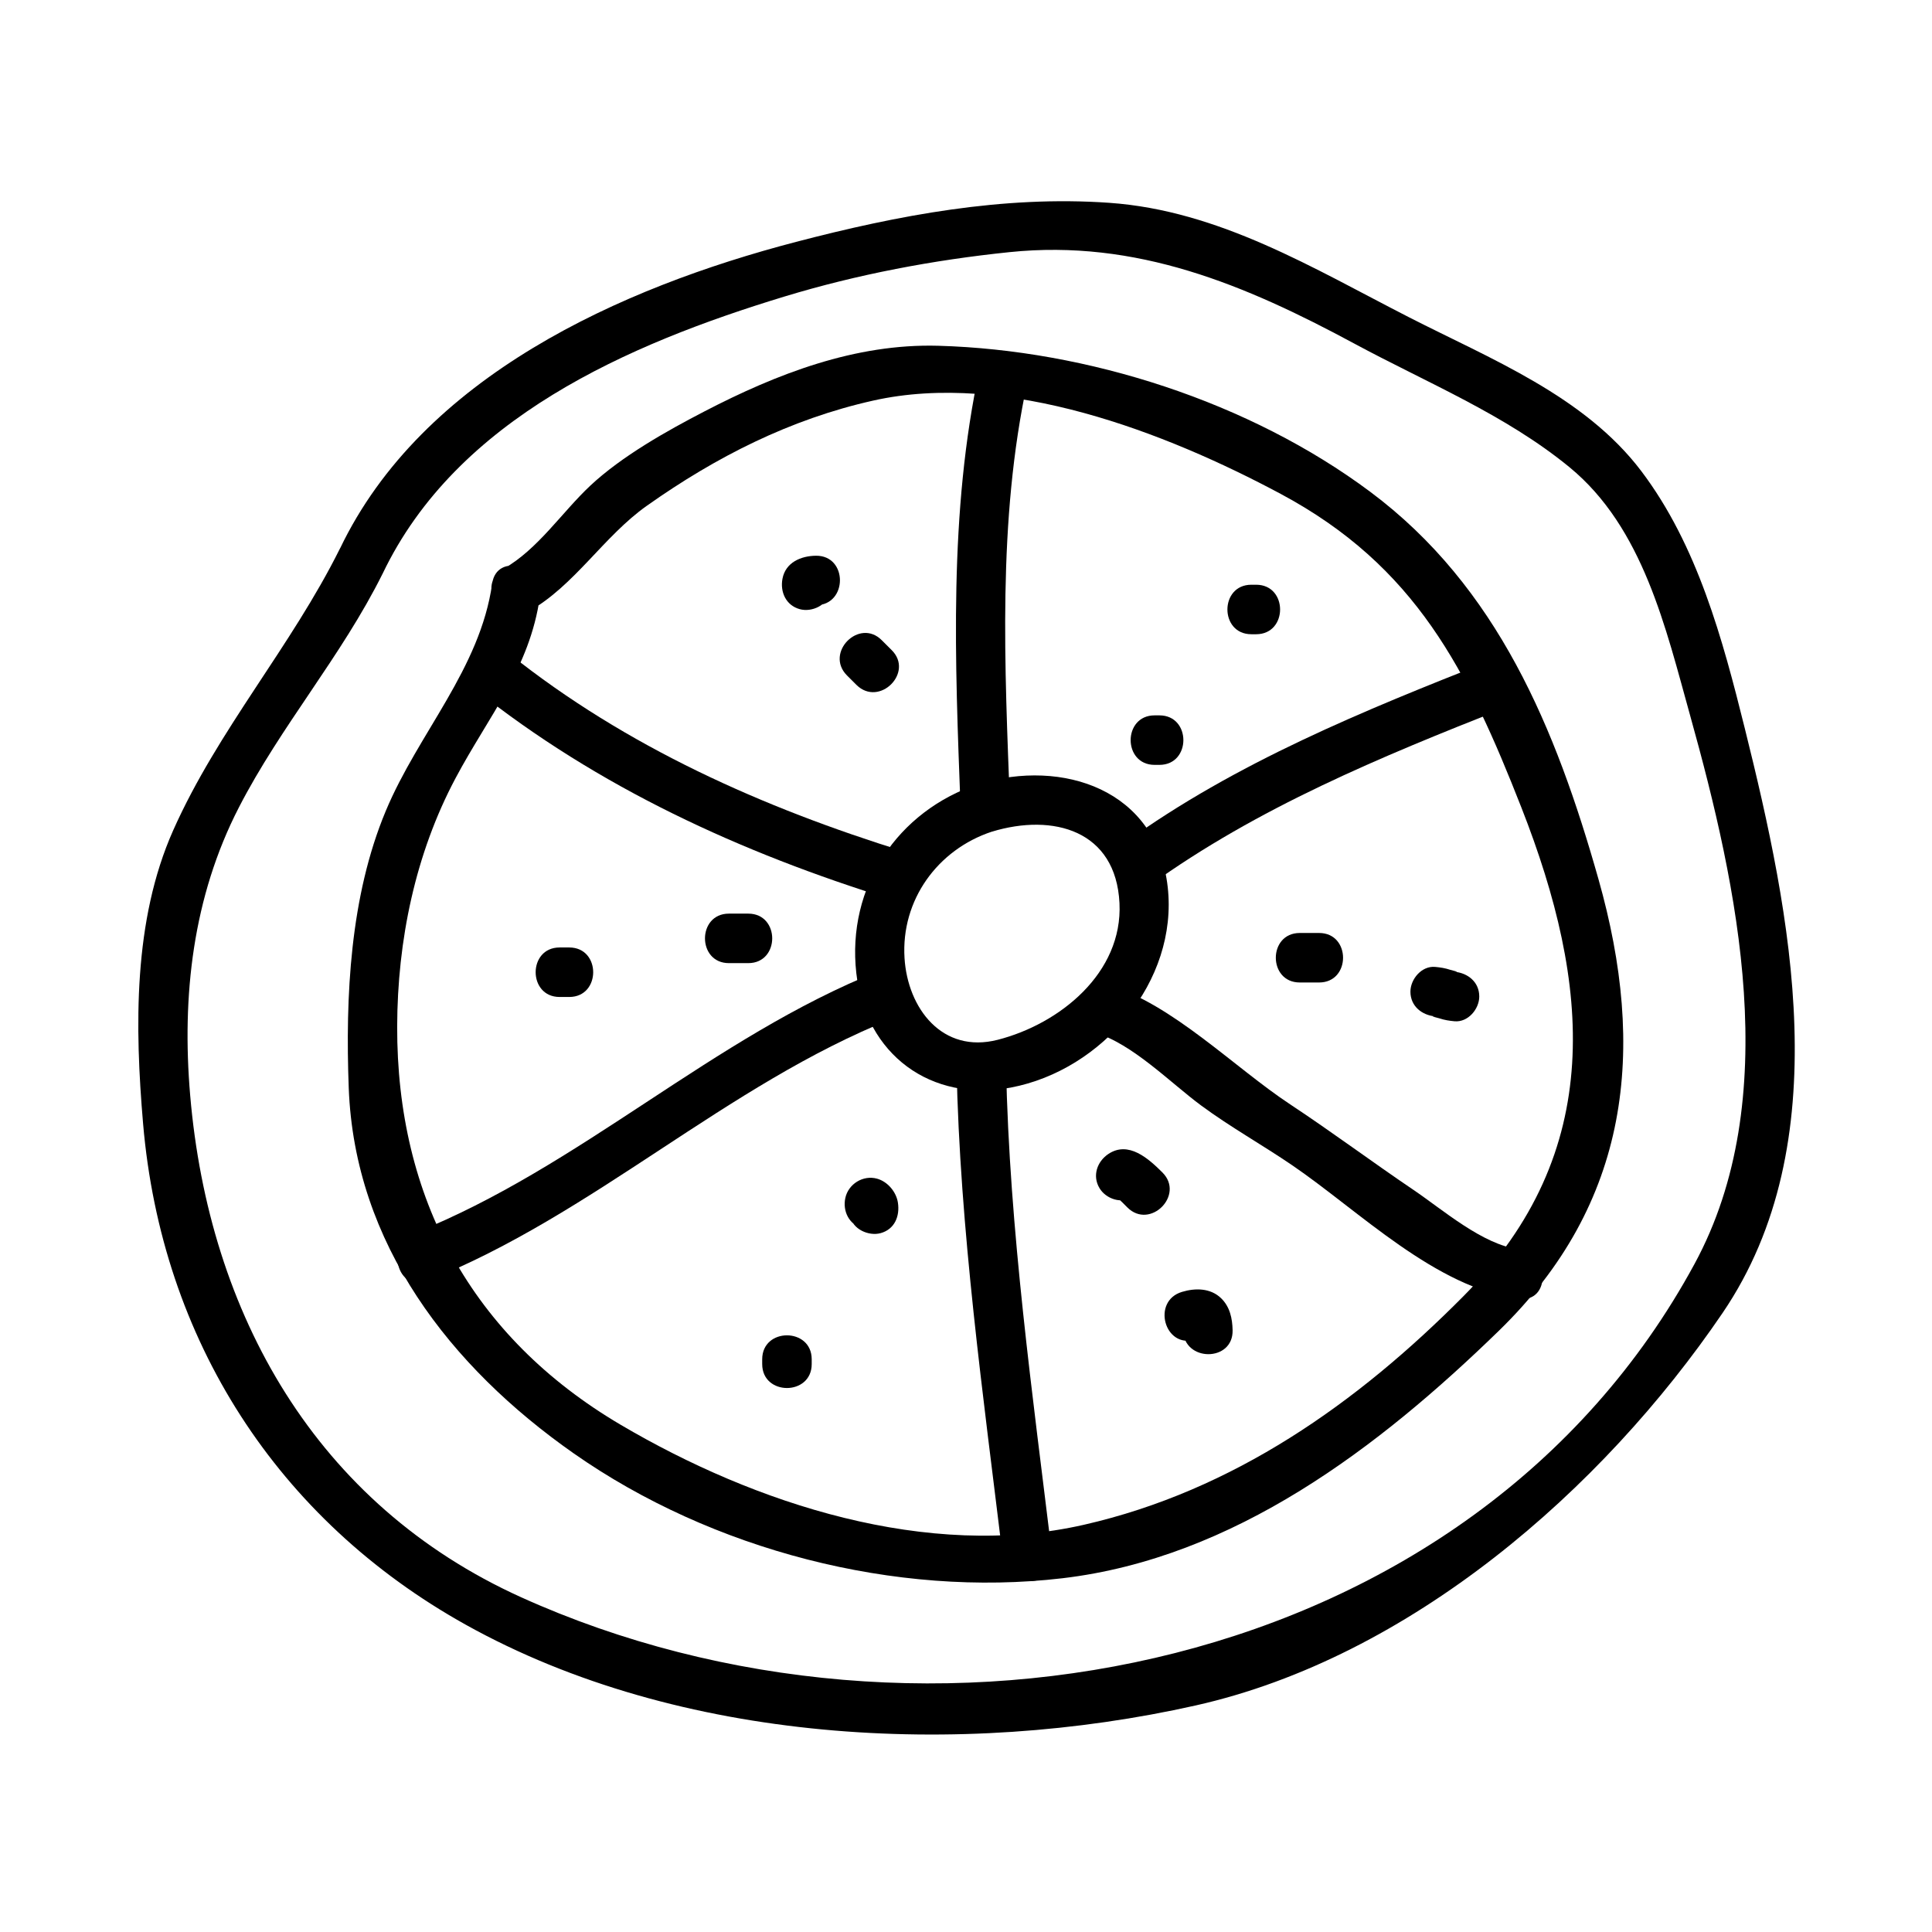
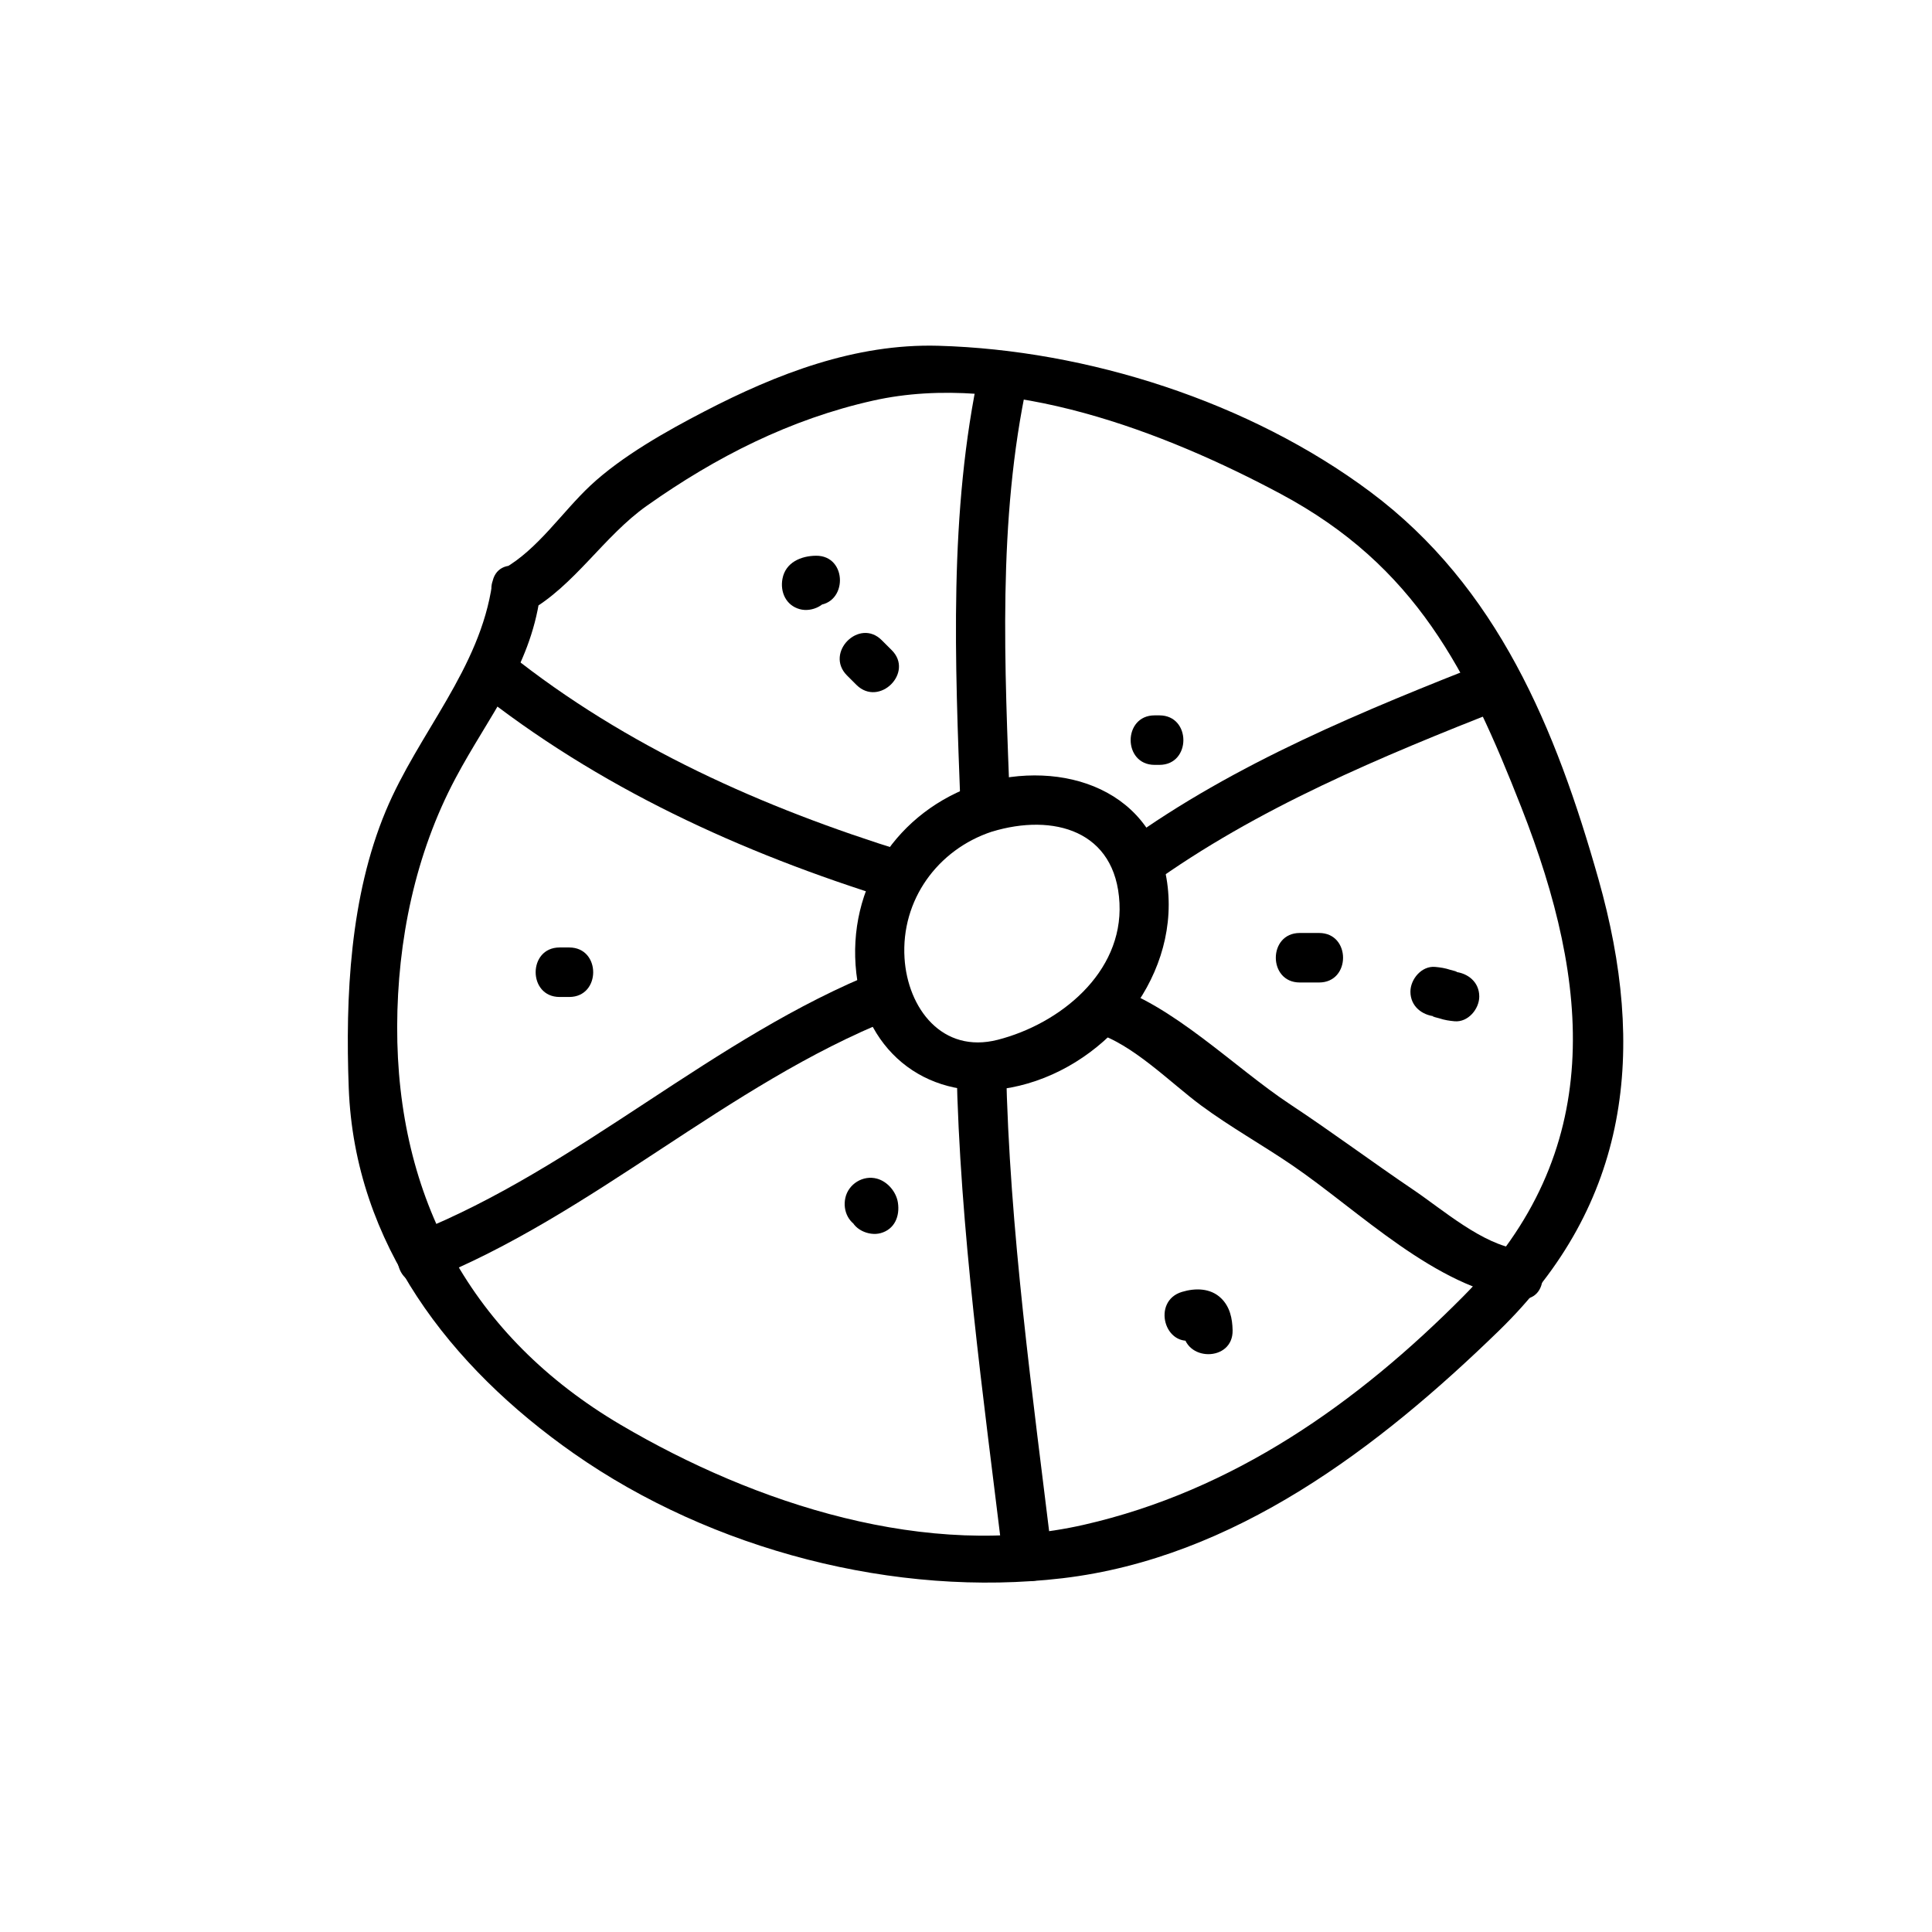
<svg xmlns="http://www.w3.org/2000/svg" fill="#000000" width="800px" height="800px" version="1.1" viewBox="144 144 512 512">
  <g>
    <path d="m284.07 306.06c12.223-6.859 19.863-19.906 31.355-28.031 18.324-12.961 37.984-22.945 59.969-27.867 35.371-7.926 77.492 8.398 108.02 24.734 35.766 19.141 49.516 46.766 63.785 83.148 18.344 46.754 22.551 91.184-15.281 129.37-28.234 28.504-61.129 51.652-100.67 60.668-41.449 9.453-87.176-5.543-122.73-26.48-39.613-23.328-59.391-60.184-59.262-105.59 0.062-22.715 4.777-45.699 15.477-65.801 8.754-16.453 19.66-29.109 22.348-48.078 1.176-8.27-11.473-11.836-12.648-3.484-3.211 22.656-19.559 39.582-28.191 60.242-9.477 22.66-10.727 49.227-9.824 73.395 1.543 41.379 26.906 73.949 59.605 96.863 36.59 25.641 85.34 38.32 129.53 33.105 45.531-5.375 83.812-34.621 115.64-65.562 34.809-33.828 39.215-74.512 26.414-119.72-11.285-39.879-26.742-77.48-60.508-102.66-31.93-23.809-74.852-37.566-114.46-38.68-21.988-0.613-42.738 7.426-61.918 17.375-10.051 5.207-21.969 11.914-30.262 19.676-7.5 7.016-13.969 16.973-23.023 22.051-7.371 4.133-0.75 15.473 6.633 11.328z" />
    <path d="m269.71 326.52c32.801 26.16 70.684 43.48 110.58 55.844 8.102 2.516 11.539-10.156 3.484-12.648-37.602-11.656-73.852-27.789-104.79-52.469-6.539-5.219-15.891 4-9.273 9.273z" />
    <path d="m257.21 483.48c44.184-17.602 79.184-51.957 123.29-69.543 7.762-3.09 4.383-15.785-3.484-12.648-44.18 17.602-79.184 51.965-123.29 69.543-7.766 3.09-4.383 15.785 3.484 12.648z" />
    <path d="m397.49 426.67c0.875 43.234 7.074 87.16 12.273 130.06 1.004 8.285 14.133 8.387 13.121 0-5.199-42.902-11.398-86.828-12.273-130.06-0.168-8.449-13.289-8.465-13.121 0z" />
    <path d="m434.17 417.66c9.945 2.938 19.949 13.25 28.148 19.309 7.781 5.742 16.148 10.395 24.145 15.848 17.664 12.039 38.043 32.586 60.09 35.383 8.383 1.059 8.277-12.07 0-13.121-9.629-1.219-20.148-10.449-27.914-15.707-11.012-7.441-21.66-15.391-32.746-22.715-14.82-9.789-31.246-26.629-48.234-31.641-8.137-2.406-11.586 10.258-3.488 12.645z" />
    <path d="m448.69 378.66c28.48-20.578 61.391-34.168 93.906-46.977 7.777-3.059 4.398-15.754-3.484-12.648-33.551 13.211-67.656 27.062-97.043 48.297-6.789 4.906-0.25 16.293 6.621 11.328z" />
    <path d="m411.68 358.08c-1.41-37.43-3.394-76.059 4.598-112.91 1.793-8.246-10.852-11.75-12.648-3.484-8.262 38.074-6.523 77.711-5.07 116.39 0.316 8.434 13.438 8.465 13.121 0z" />
    <path d="m403.38 351.75c-21.586 7.109-35.02 27.344-32.449 50.129 2.434 21.586 19.789 34.363 40.973 30.332 24.25-4.613 44.34-28.172 41.555-53.113-2.883-25.809-27.77-34.125-50.078-27.348-8.07 2.449-4.633 15.113 3.484 12.648 16.297-4.945 32.867-0.32 33.809 18.93 0.914 18.547-15.871 32.027-32.258 36.227-14.68 3.769-23.875-8.312-24.707-21.648-0.965-15.383 8.773-28.766 23.16-33.516 7.992-2.629 4.566-15.301-3.488-12.641z" />
-     <path d="m245.41 296.01c19.676-41.145 65.129-60.84 106.43-73.41 19.398-5.902 39.535-9.699 59.68-11.781 33.629-3.481 62.457 8.637 91.383 24.234 19.23 10.375 40.004 18.805 57.02 32.758 19.516 16.008 25.531 42.668 31.992 65.848 12.691 45.527 24.848 101.58 1.16 145.28-59.047 108.92-204.24 136.61-310.96 88.352-54.418-24.609-82.754-75.078-87.715-133-2.258-26.383 0.703-52.602 12.906-76.316 11.113-21.602 27.234-40.109 38.098-61.965 3.758-7.547-7.559-14.195-11.324-6.621-12.93 26.008-32.344 48.062-44.172 74.633-10.652 23.918-10.172 52.223-7.988 77.754 4.902 57.266 35.598 104.98 85.527 132.8 56.617 31.539 131.18 35.348 193.38 21.395 56.73-12.727 107.75-57.07 139.68-104.03 30.66-45.105 18.125-105.7 5.879-154.93-5.887-23.652-12.543-48.488-27.43-68.172-15.074-19.918-40.043-29.762-61.555-40.762-25.344-12.957-50.238-28.281-79.453-30.332-28.078-1.977-55.918 3.285-82.996 10.359-46.473 12.137-99.055 35.691-120.86 81.297-3.641 7.586 7.672 14.25 11.316 6.617z" />
    <path d="m292.3 408.21h2.555c8.461 0 8.461-13.121 0-13.121h-2.555c-8.461 0-8.461 13.121 0 13.121z" />
-     <path d="m337.17 399.24h5.129c8.461 0 8.461-13.121 0-13.121h-5.129c-8.457 0-8.457 13.121 0 13.121z" />
    <path d="m364.01 300.85c0.035-0.18 0.066-0.355 0.105-0.539-0.562 0.973-1.125 1.93-1.684 2.898-3.086 0.887-3.816 1.281-2.18 1.188 8.453-0.078 8.461-13.199 0-13.121-3.961 0.035-8.07 1.754-8.887 6.094-0.66 3.512 0.922 7.062 4.582 8.066 3.219 0.887 7.402-1.062 8.062-4.586z" />
    <path d="m368.43 322.97c0.852 0.859 1.699 1.715 2.566 2.562 6.039 5.926 15.324-3.348 9.277-9.277-0.859-0.844-1.715-1.699-2.566-2.562-5.945-6.035-15.211 3.25-9.277 9.277z" />
    <path d="m449.98 346.7h1.281c8.461 0 8.461-13.121 0-13.121h-1.281c-8.461 0-8.461 13.121 0 13.121z" />
-     <path d="m475.62 312.08h1.273c8.461 0 8.461-13.121 0-13.121h-1.273c-8.457 0.004-8.457 13.121 0 13.121z" />
    <path d="m488.45 404.37h5.129c8.461 0 8.461-13.121 0-13.121h-5.129c-8.461 0-8.461 13.121 0 13.121z" />
    <path d="m524.34 413.36c-1.836-0.172 0.746 0.383 1.133 0.52 1.312 0.438 2.598 0.641 3.988 0.766 3.57 0.332 6.559-3.238 6.559-6.559 0-3.824-3-6.231-6.559-6.559 1.832 0.172-0.75-0.383-1.141-0.52-1.312-0.438-2.598-0.641-3.984-0.766-3.57-0.336-6.559 3.238-6.559 6.559 0.004 3.824 3.008 6.223 6.562 6.559z" />
-     <path d="m444.31 461.17c-0.25 0.109-0.5 0.215-0.75 0.324h-3.488c1.066 0.164 0.195 0.082-0.035-0.105 0.977 0.789 1.848 1.723 2.734 2.602 6 5.984 15.273-3.297 9.277-9.277-3.637-3.625-8.98-8.496-14.352-4.875-2.953 1.996-4.25 5.742-2.352 8.973 1.711 2.949 6 4.367 8.965 2.359z" />
    <path d="m460.7 499.01c1.695-0.516 1.234-0.059-0.168-0.355-1.574-0.488-2.578-1.418-3.027-2.781 0.504 1.477-0.016-1.289 0.027 0.656 0.188 8.445 13.309 8.465 13.121 0-0.066-3.133-0.707-6.215-3.039-8.477-2.816-2.734-6.859-2.754-10.391-1.684-8.082 2.434-4.637 15.098 3.477 12.641z" />
-     <path d="m381.96 462.73c-0.438-2.867-2.715-5.59-5.535-6.371-3.688-1.012-7.59 1.387-8.402 5.106-0.766 3.488 0.992 7.086 4.582 8.066 3.305 0.914 7.309-1.086 8.066-4.582 0.035-0.141 0.066-0.293 0.102-0.438l-4.582 4.582c0.078-0.027 0.156-0.059 0.234-0.082-1.68-0.219-3.371-0.441-5.055-0.66 0.105 0.066 0.203 0.133 0.309 0.199l-2.352-2.352c0.418 0.539 0.414 0.547-0.016 0.016 0.547 3.543 4.93 5.449 8.066 4.582 3.742-1.027 5.121-4.531 4.582-8.066z" />
-     <path d="m345.99 504.22v1.273c0 8.461 13.121 8.461 13.121 0v-1.273c-0.004-8.457-13.121-8.457-13.121 0z" />
+     <path d="m381.96 462.73c-0.438-2.867-2.715-5.59-5.535-6.371-3.688-1.012-7.59 1.387-8.402 5.106-0.766 3.488 0.992 7.086 4.582 8.066 3.305 0.914 7.309-1.086 8.066-4.582 0.035-0.141 0.066-0.293 0.102-0.438l-4.582 4.582c0.078-0.027 0.156-0.059 0.234-0.082-1.68-0.219-3.371-0.441-5.055-0.66 0.105 0.066 0.203 0.133 0.309 0.199l-2.352-2.352c0.418 0.539 0.414 0.547-0.016 0.016 0.547 3.543 4.93 5.449 8.066 4.582 3.742-1.027 5.121-4.531 4.582-8.066" />
  </g>
</svg>